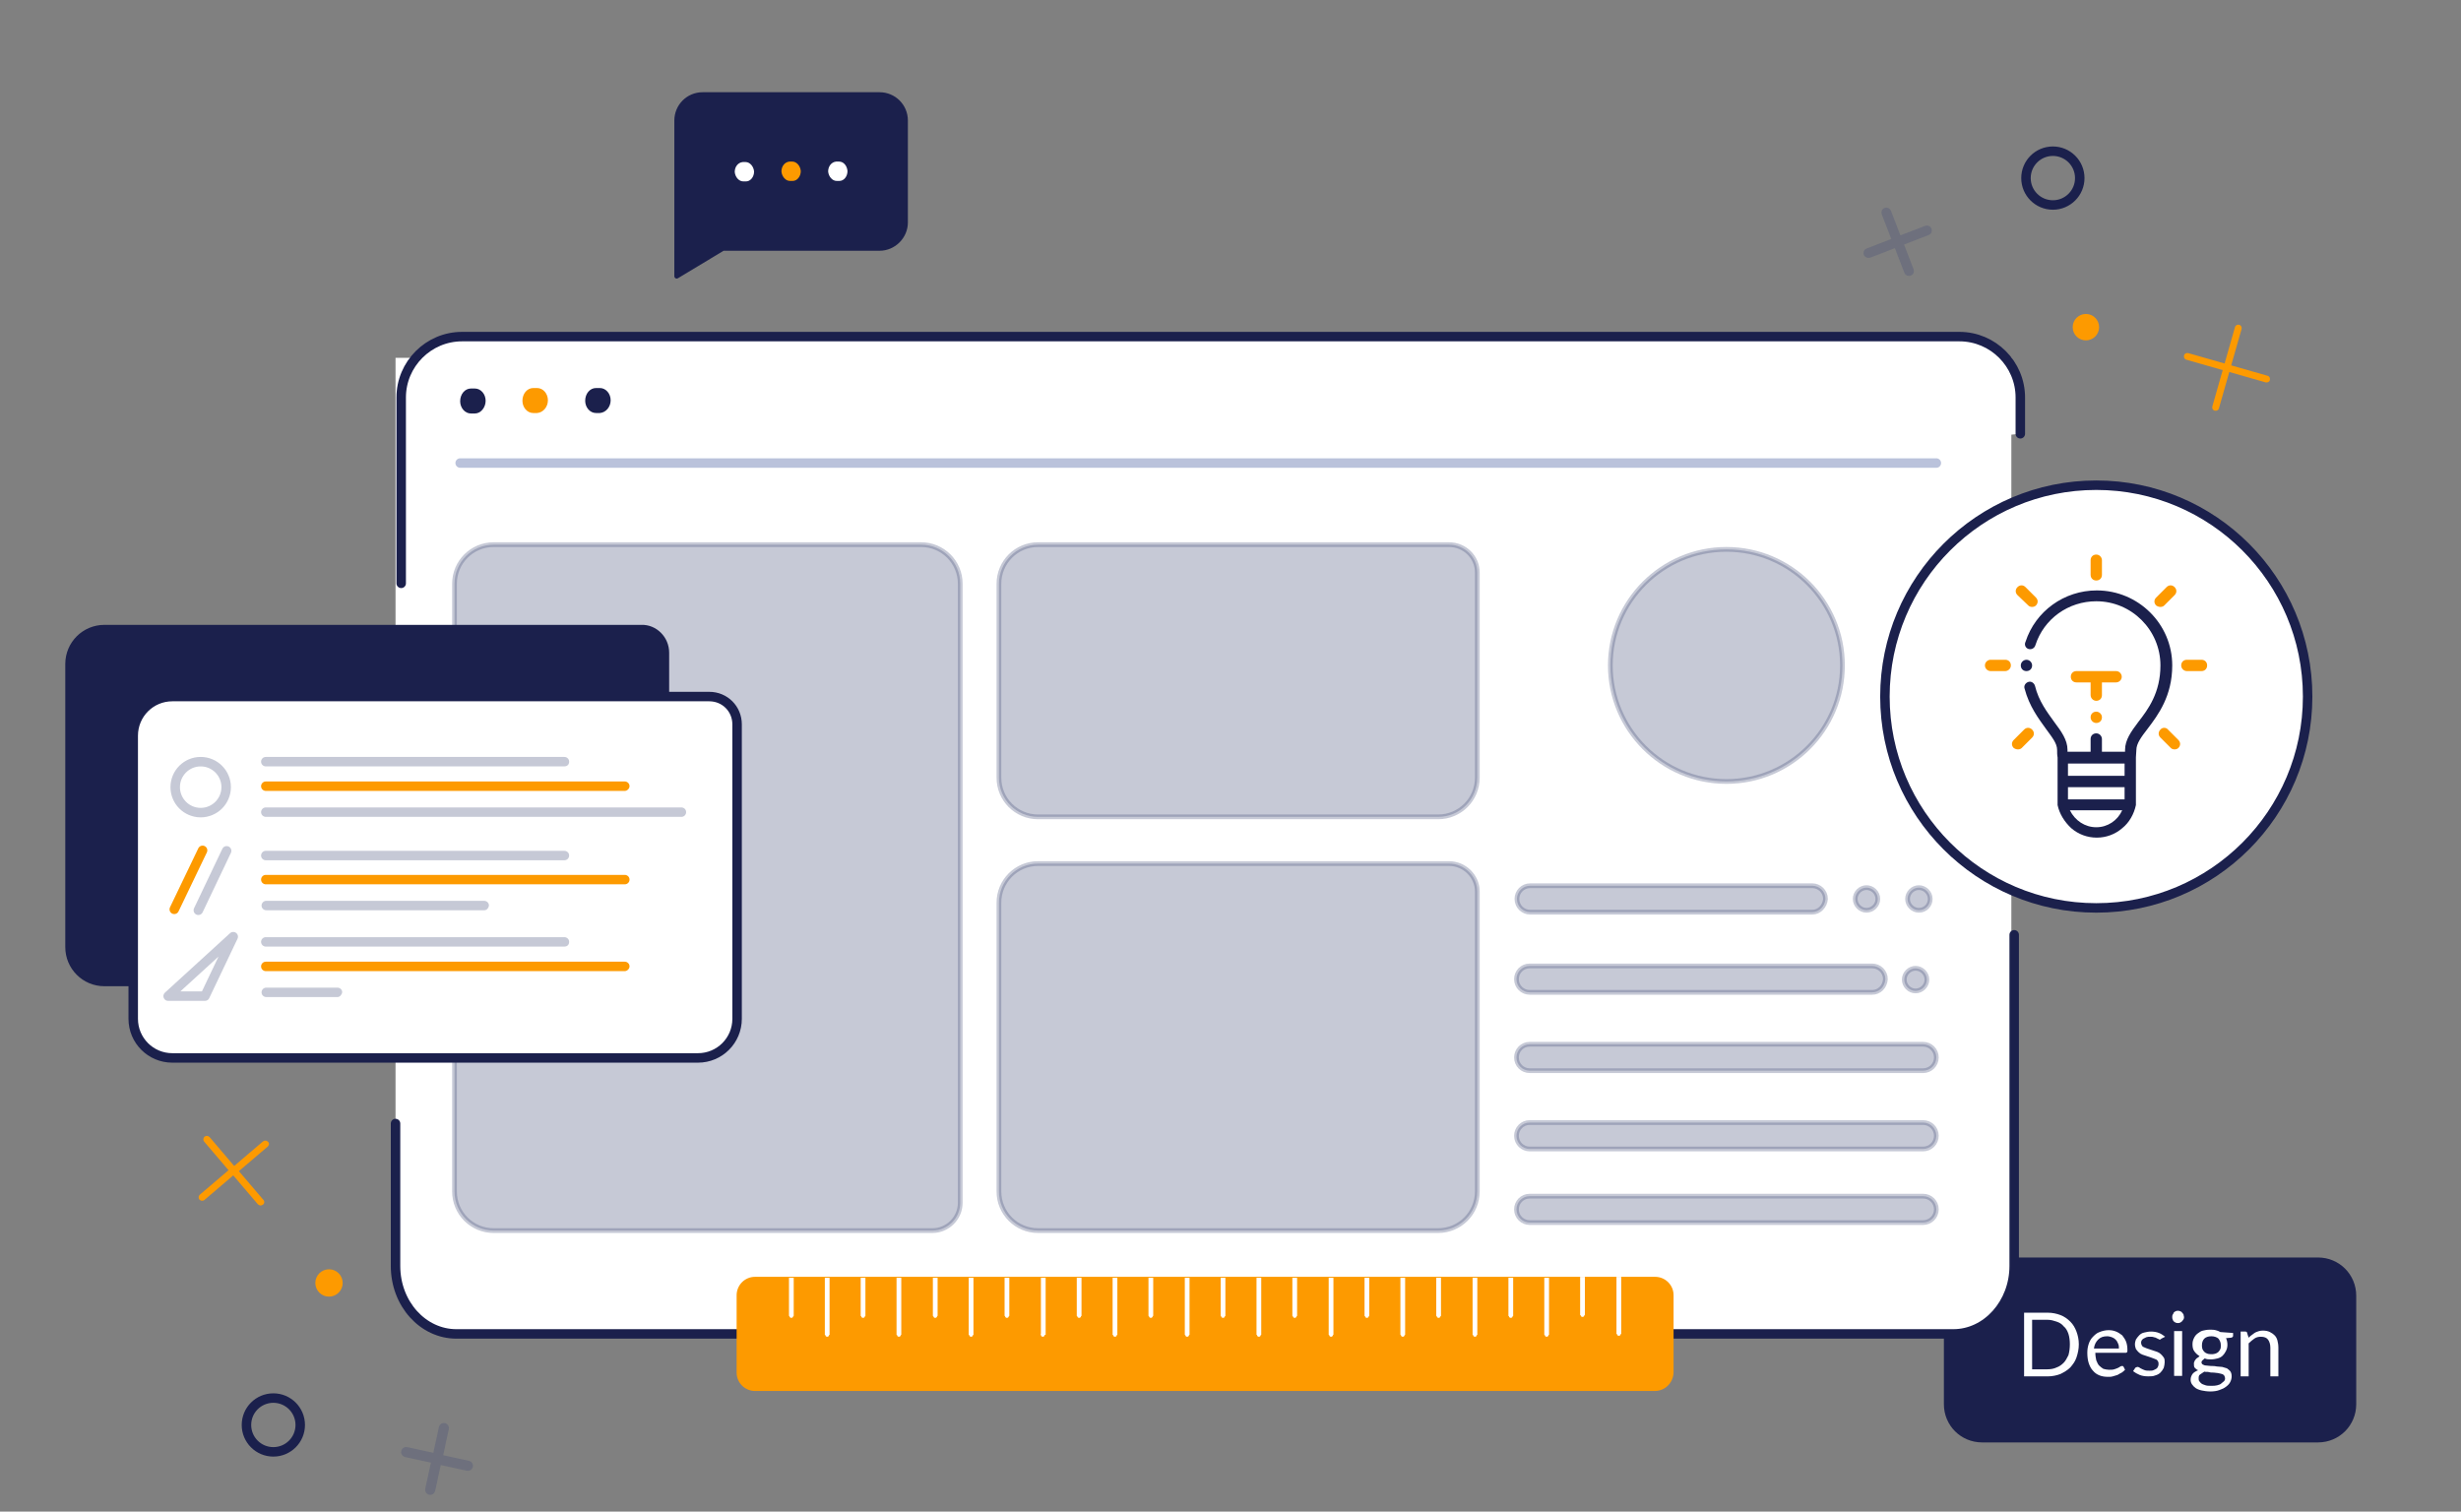
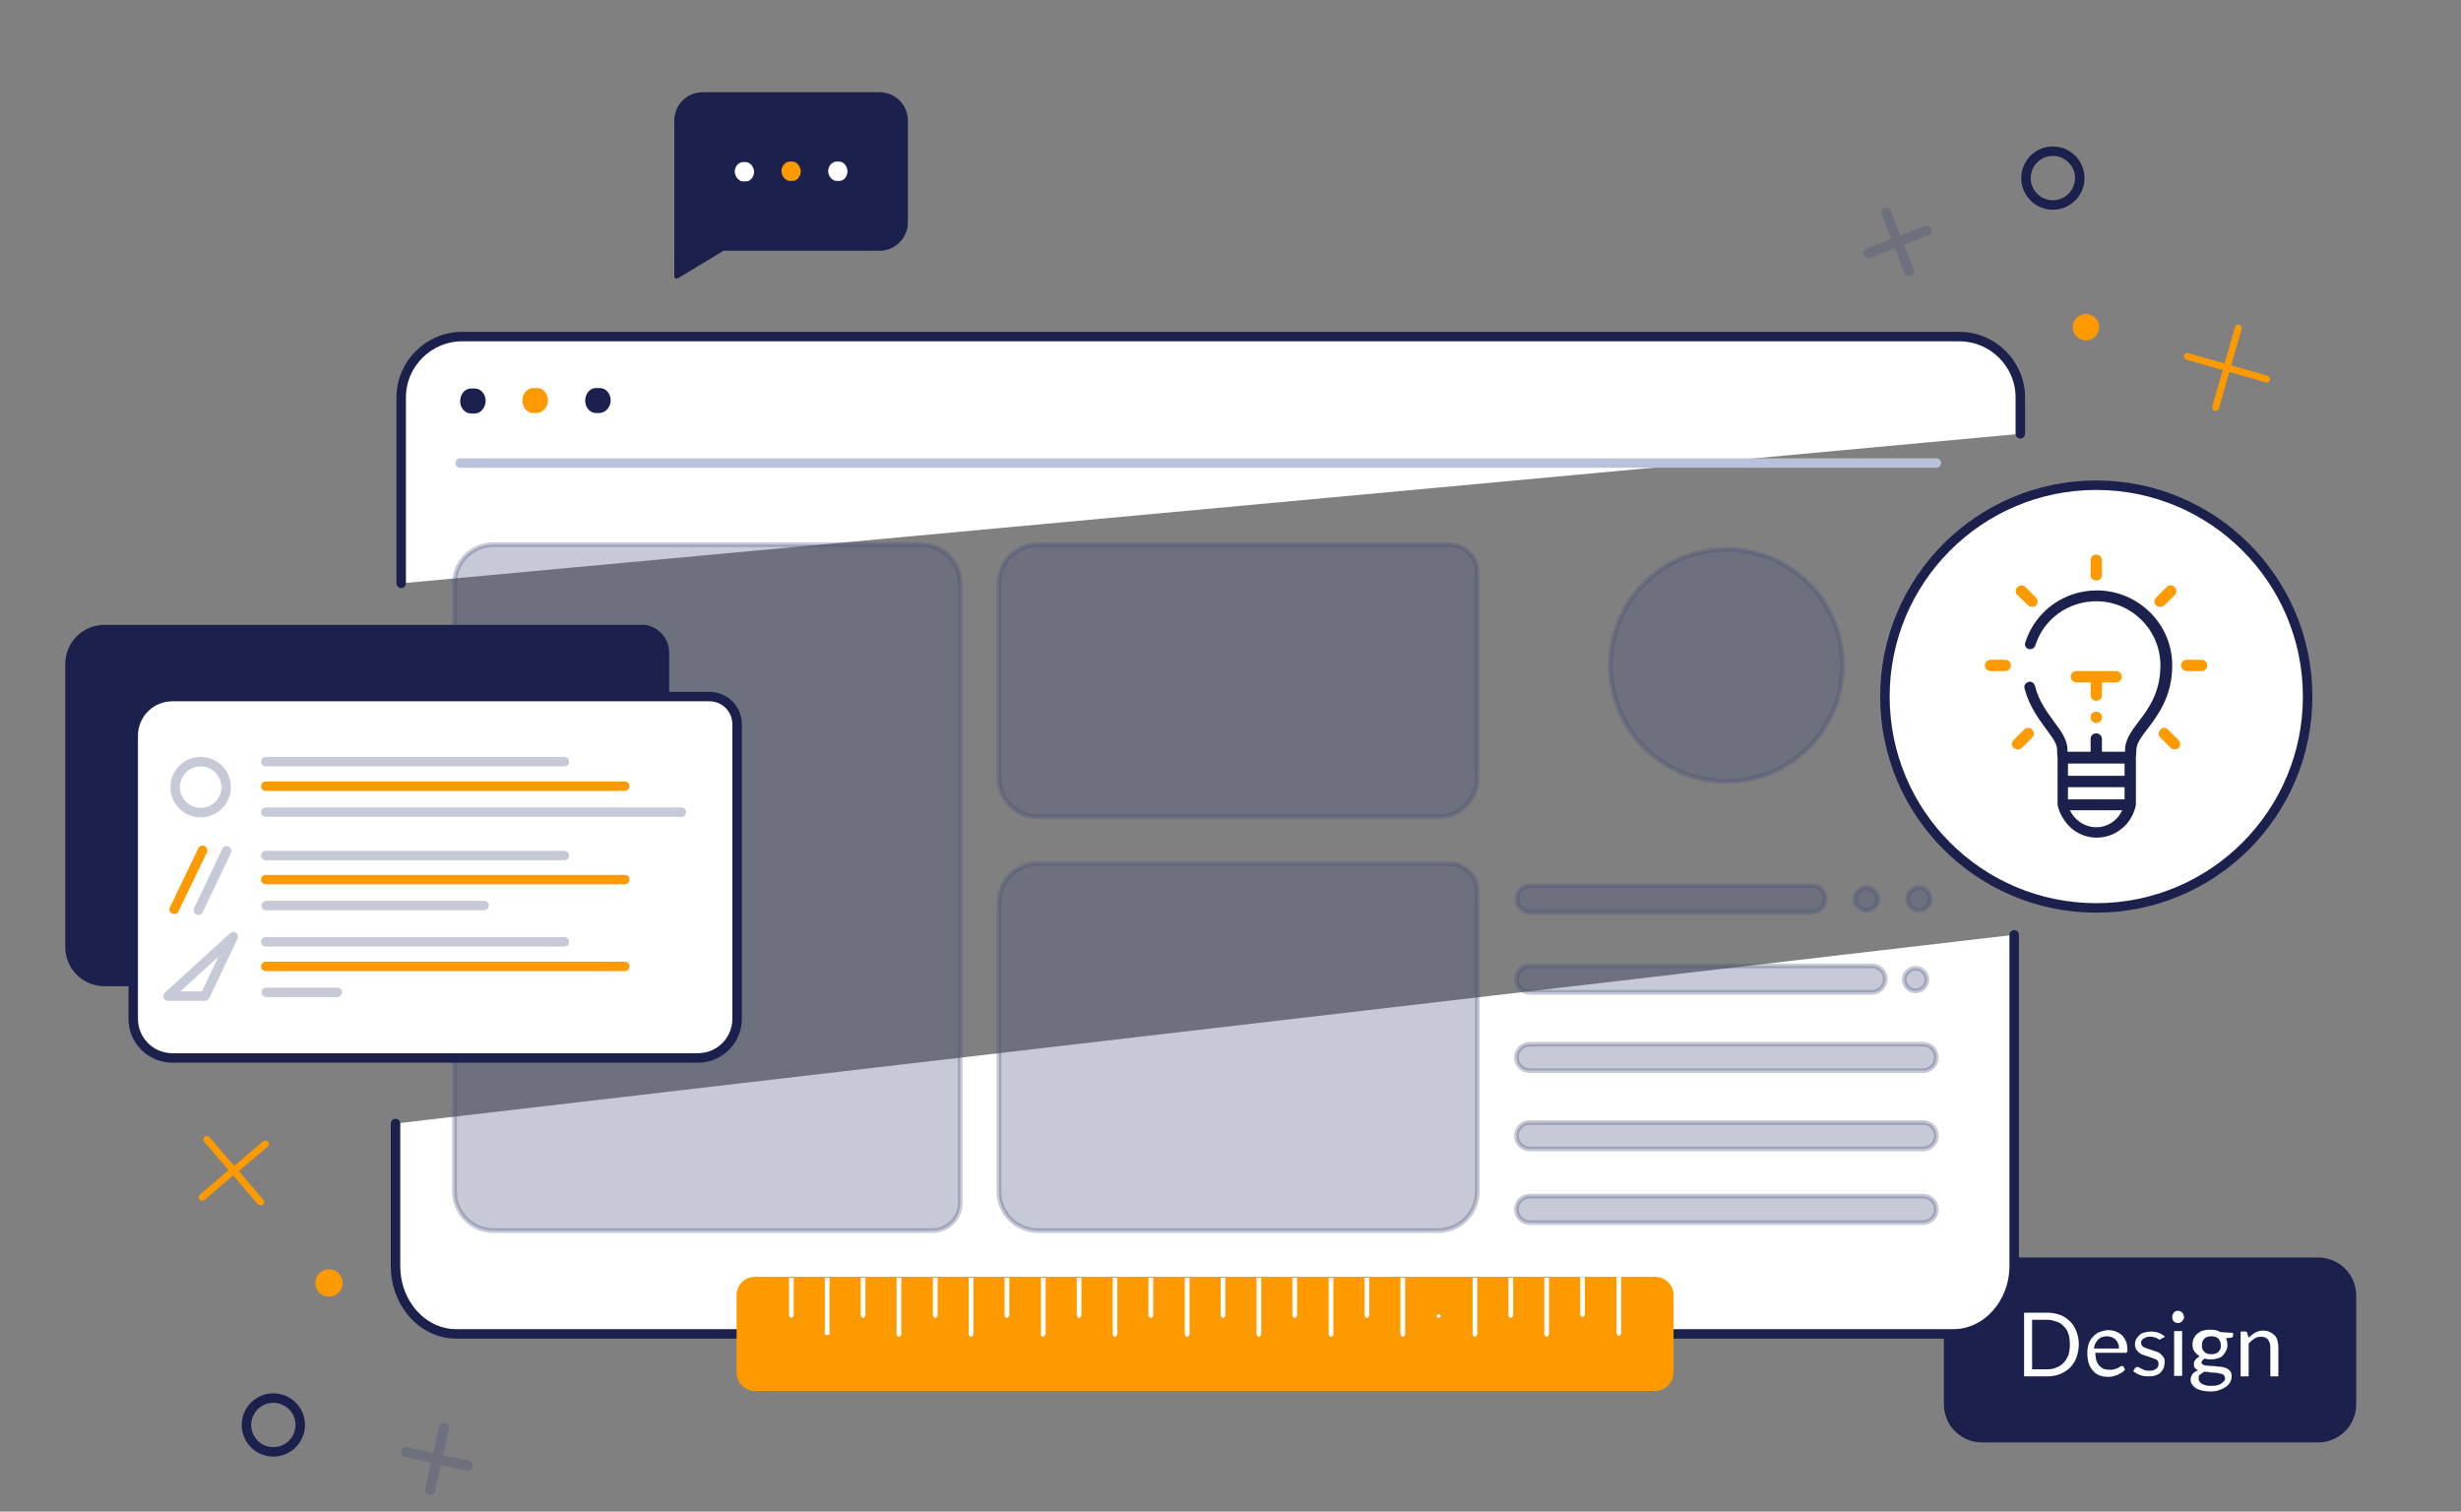
<svg xmlns="http://www.w3.org/2000/svg" version="1.1" id="Layer_1" x="0px" y="0px" width="519.333px" height="319px" viewBox="42.14 250.445 519.333 319" enable-background="new 42.14 250.445 519.333 319" xml:space="preserve">
  <rect x="42.14" y="250.445" width="519.333" height="319" fill="#808080" stroke="none" />
-   <rect x="125.608" y="325.959" fill="#FFFFFF" width="340.979" height="195.03" />
  <path fill="#1B204C" d="M531.298,554.838h-70.884c-4.48,0-8.064-3.583-8.064-8.063v-22.897c0-4.48,3.584-8.064,8.064-8.064h70.884  c4.48,0,8.064,3.584,8.064,8.064v22.897C539.363,551.255,535.779,554.838,531.298,554.838z" />
  <path fill="#FFFFFF" stroke="#1B204C" stroke-width="2" stroke-linecap="round" stroke-linejoin="round" stroke-miterlimit="10" d="  M467.184,447.717v69.888c0,7.865-5.774,14.336-12.842,14.336H138.45c-7.069,0-12.842-6.371-12.842-14.336v-30.065" />
  <path fill="#FFFFFF" stroke="#1B204C" stroke-width="2" stroke-linecap="round" stroke-linejoin="round" stroke-miterlimit="10" d="  M126.802,373.547v-39.225c0-7.068,5.774-12.843,12.843-12.843h315.99c7.069,0,12.844,5.774,12.844,12.843v7.666" />
  <g>
    <path fill="#1B204C" d="M142.332,337.707h-0.797c-1.293,0-2.289-1.194-2.289-2.588l0,0c0-1.493,0.996-2.688,2.289-2.688h0.797   c1.294,0,2.29,1.194,2.29,2.588l0,0C144.622,336.413,143.627,337.707,142.332,337.707z" />
    <path fill="#1B204C" d="M168.715,337.607h-0.797c-1.294,0-2.289-1.195-2.289-2.589l0,0c0-1.493,0.995-2.688,2.289-2.688h0.797   c1.294,0,2.289,1.194,2.289,2.588l0,0C171.004,336.313,170.01,337.508,168.715,337.607z" />
    <path fill="#FD9A00" d="M155.474,337.607h-0.796c-1.295,0-2.291-1.195-2.291-2.589l0,0c0-1.493,0.996-2.688,2.291-2.688h0.796   c1.293,0,2.289,1.194,2.289,2.588l0,0C157.763,336.313,156.768,337.508,155.474,337.607z" />
  </g>
  <line fill="none" stroke="#BAC2DB" stroke-width="2" stroke-linecap="round" stroke-linejoin="round" stroke-miterlimit="10" x1="139.246" y1="348.16" x2="450.757" y2="348.16" />
  <path opacity="0.3" fill="#424A77" stroke="#424A77" stroke-linecap="round" stroke-linejoin="round" stroke-miterlimit="10" enable-background="new    " d="  M238.902,510.138h-92.588c-4.58,0-8.263-3.684-8.263-8.263V373.646c0-4.58,3.683-8.263,8.263-8.263h90.198  c4.581,0,8.264,3.684,8.264,8.263v130.618C244.776,507.55,242.088,510.138,238.902,510.138z" />
  <path fill="#1B204C" d="M183.35,388.182v62.123c0,4.579-3.684,8.264-8.263,8.264H64.181c-4.579,0-8.264-3.685-8.264-8.264v-59.734  c0-4.58,3.685-8.263,8.264-8.263h113.295C180.662,382.208,183.35,384.896,183.35,388.182z" />
  <path fill="#FFFFFF" stroke="#1B204C" stroke-width="2" stroke-miterlimit="10" d="M197.686,403.314v62.123  c0,4.579-3.684,8.264-8.263,8.264H78.517c-4.579,0-8.263-3.685-8.263-8.264v-59.734c0-4.58,3.684-8.263,8.263-8.263h113.295  C195.097,397.44,197.686,400.029,197.686,403.314z" />
  <path opacity="0.3" fill="#424A77" stroke="#424A77" stroke-linecap="round" stroke-linejoin="round" stroke-miterlimit="10" enable-background="new    " d="  M353.889,438.558v63.317c0,4.579-3.683,8.263-8.264,8.263h-84.422c-4.581,0-8.264-3.684-8.264-8.263v-60.929  c0-4.579,3.683-8.263,8.264-8.263h86.713C351.2,432.684,353.889,435.371,353.889,438.558z" />
  <path opacity="0.3" fill="#424A77" stroke="#424A77" stroke-linecap="round" stroke-linejoin="round" stroke-miterlimit="10" enable-background="new    " d="  M353.889,371.257v43.306c0,4.581-3.683,8.264-8.264,8.264h-84.422c-4.581,0-8.264-3.683-8.264-8.264v-40.917  c0-4.58,3.683-8.263,8.264-8.263h86.713C351.2,365.383,353.889,367.972,353.889,371.257z" />
  <path opacity="0.3" fill="#424A77" stroke="#424A77" stroke-linecap="round" stroke-linejoin="round" stroke-miterlimit="10" enable-background="new    " d="  M424.574,442.938H365.04c-1.494,0-2.788-1.194-2.788-2.788l0,0c0-1.492,1.194-2.787,2.788-2.787h59.534  c1.492,0,2.787,1.195,2.787,2.787l0,0C427.262,441.644,426.067,442.938,424.574,442.938z" />
  <path opacity="0.3" fill="#424A77" stroke="#424A77" stroke-linecap="round" stroke-linejoin="round" stroke-miterlimit="10" enable-background="new    " d="  M436.023,442.54L436.023,442.54c-1.294,0-2.389-1.096-2.389-2.391l0,0c0-1.293,1.095-2.389,2.389-2.389l0,0  c1.294,0,2.39,1.096,2.39,2.389l0,0C438.412,441.444,437.317,442.54,436.023,442.54z" />
  <path opacity="0.3" fill="#424A77" stroke="#424A77" stroke-linecap="round" stroke-linejoin="round" stroke-miterlimit="10" enable-background="new    " d="  M447.073,442.54L447.073,442.54c-1.293,0-2.389-1.096-2.389-2.391l0,0c0-1.293,1.096-2.389,2.389-2.389l0,0  c1.295,0,2.39,1.096,2.39,2.389l0,0C449.463,441.444,448.468,442.54,447.073,442.54z" />
  <path opacity="0.3" fill="#424A77" stroke="#424A77" stroke-linecap="round" stroke-linejoin="round" stroke-miterlimit="10" enable-background="new    " d="  M446.376,459.563L446.376,459.563c-1.293,0-2.389-1.095-2.389-2.39l0,0c0-1.294,1.096-2.39,2.389-2.39l0,0  c1.295,0,2.39,1.096,2.39,2.39l0,0C448.766,458.469,447.671,459.563,446.376,459.563z" />
  <path opacity="0.3" fill="#424A77" stroke="#424A77" stroke-linecap="round" stroke-linejoin="round" stroke-miterlimit="10" enable-background="new    " d="  M437.217,459.861h-72.276c-1.494,0-2.788-1.193-2.788-2.787l0,0c0-1.493,1.194-2.786,2.788-2.786h72.276  c1.494,0,2.789,1.193,2.789,2.786l0,0C439.906,458.668,438.711,459.861,437.217,459.861z" />
  <path opacity="0.3" fill="#424A77" stroke="#424A77" stroke-linecap="round" stroke-linejoin="round" stroke-miterlimit="10" enable-background="new    " d="  M447.97,476.389h-83.029c-1.494,0-2.788-1.195-2.788-2.787l0,0c0-1.494,1.194-2.788,2.788-2.788h83.029  c1.493,0,2.787,1.194,2.787,2.788l0,0C450.757,475.193,449.463,476.389,447.97,476.389z" />
  <path opacity="0.3" fill="#424A77" stroke="#424A77" stroke-linecap="round" stroke-linejoin="round" stroke-miterlimit="10" enable-background="new    " d="  M447.97,492.915h-83.029c-1.494,0-2.788-1.195-2.788-2.788l0,0c0-1.492,1.194-2.787,2.788-2.787h83.029  c1.493,0,2.787,1.195,2.787,2.787l0,0C450.757,491.72,449.463,492.915,447.97,492.915z" />
  <path opacity="0.3" fill="#424A77" stroke="#424A77" stroke-linecap="round" stroke-linejoin="round" stroke-miterlimit="10" enable-background="new    " d="  M447.97,508.446h-83.029c-1.494,0-2.788-1.195-2.788-2.788l0,0c0-1.493,1.194-2.787,2.788-2.787h83.029  c1.493,0,2.787,1.194,2.787,2.787l0,0C450.757,507.251,449.463,508.446,447.97,508.446z" />
  <circle opacity="0.3" fill="#424A77" stroke="#424A77" stroke-linecap="round" stroke-linejoin="round" stroke-miterlimit="10" enable-background="new    " cx="406.454" cy="390.87" r="24.491" />
  <g>
    <path opacity="0.3" fill="#424A77" enable-background="new    " d="M161.248,412.175H98.229c-0.498,0-0.996-0.398-0.996-0.996l0,0   c0-0.498,0.398-0.996,0.996-0.996h63.019c0.498,0,0.996,0.398,0.996,0.996l0,0C162.243,411.776,161.845,412.175,161.248,412.175z" />
-     <path fill="#FD9A00" d="M173.991,417.352H98.229c-0.498,0-0.996-0.398-0.996-0.996l0,0c0-0.498,0.398-0.996,0.996-0.996h75.762   c0.498,0,0.996,0.398,0.996,0.996l0,0C174.987,416.854,174.49,417.352,173.991,417.352z" />
+     <path fill="#FD9A00" d="M173.991,417.352H98.229c-0.498,0-0.996-0.398-0.996-0.996l0,0c0-0.498,0.398-0.996,0.996-0.996h75.762   c0.498,0,0.996,0.398,0.996,0.996l0,0C174.987,416.854,174.49,417.352,173.991,417.352" />
    <path opacity="0.3" fill="#424A77" enable-background="new    " d="M185.939,422.827H98.229c-0.498,0-0.996-0.397-0.996-0.995l0,0   c0-0.498,0.398-0.996,0.996-0.996h87.709c0.497,0,0.995,0.398,0.995,0.996l0,0C186.933,422.33,186.535,422.827,185.939,422.827z" />
  </g>
  <circle opacity="0.3" fill="none" stroke="#424A77" stroke-width="2" stroke-miterlimit="10" enable-background="new    " cx="84.49" cy="416.555" r="5.376" />
  <g>
    <path opacity="0.3" fill="#424A77" enable-background="new    " d="M161.248,431.986H98.229c-0.498,0-0.996-0.398-0.996-0.995l0,0   c0-0.498,0.398-0.996,0.996-0.996h63.019c0.498,0,0.996,0.398,0.996,0.996l0,0C162.243,431.488,161.845,431.986,161.248,431.986z" />
    <path fill="#FD9A00" d="M173.991,437.063H98.229c-0.498,0-0.996-0.397-0.996-0.995l0,0c0-0.498,0.398-0.996,0.996-0.996h75.762   c0.498,0,0.996,0.398,0.996,0.996l0,0C174.987,436.666,174.49,437.063,173.991,437.063z" />
    <path opacity="0.3" fill="#424A77" enable-background="new    " d="M144.324,442.54H98.329c-0.498,0-0.996-0.398-0.996-0.996l0,0   c0-0.498,0.398-0.996,0.996-0.996h45.995c0.498,0,0.996,0.398,0.996,0.996l0,0C145.22,442.142,144.822,442.54,144.324,442.54z" />
  </g>
  <g>
    <path opacity="0.3" fill="#424A77" enable-background="new    " d="M161.248,450.205H98.229c-0.498,0-0.996-0.398-0.996-0.996l0,0   c0-0.497,0.398-0.994,0.996-0.994h63.019c0.498,0,0.996,0.397,0.996,0.994l0,0C162.243,449.807,161.845,450.205,161.248,450.205z" />
    <path fill="#FD9A00" d="M173.991,455.382H98.229c-0.498,0-0.996-0.398-0.996-0.996l0,0c0-0.496,0.398-0.994,0.996-0.994h75.762   c0.498,0,0.996,0.398,0.996,0.994l0,0C174.987,454.884,174.49,455.382,173.991,455.382z" />
    <path opacity="0.3" fill="#424A77" enable-background="new    " d="M113.362,460.857H98.329c-0.498,0-0.996-0.398-0.996-0.996l0,0   c0-0.497,0.398-0.994,0.996-0.994h15.033c0.498,0,0.996,0.397,0.996,0.994l0,0C114.258,460.359,113.86,460.857,113.362,460.857z" />
  </g>
  <polygon opacity="0.3" fill="none" stroke="#424A77" stroke-width="2" stroke-linecap="round" stroke-linejoin="round" stroke-miterlimit="10" enable-background="new    " points="  91.359,448.115 85.387,460.658 77.621,460.658 " />
  <g>
    <line opacity="0.3" fill="none" stroke="#424A77" stroke-width="2" stroke-linecap="round" stroke-linejoin="round" stroke-miterlimit="10" enable-background="new    " x1="89.966" y1="429.995" x2="83.993" y2="442.54" />
    <line fill="none" stroke="#FD9A00" stroke-width="2" stroke-linecap="round" stroke-linejoin="round" stroke-miterlimit="10" x1="84.889" y1="429.896" x2="78.915" y2="442.341" />
  </g>
  <circle fill="#FFFFFF" stroke="#1B204C" stroke-width="2" stroke-miterlimit="10" cx="484.507" cy="397.44" r="44.602" />
  <path fill="#1B204C" d="M470.171,387.386c0.598,0.199,1.294-0.1,1.492-0.797c1.793-5.575,6.97-9.259,12.844-9.259  c7.466,0,13.539,6.073,13.539,13.54c0,5.774-2.588,9.258-4.679,11.947c-1.494,1.99-2.787,3.783-2.787,5.874c0,0.1,0,0.299,0,0.397  h-4.879V406.4c0-0.597-0.497-1.195-1.194-1.195s-1.195,0.498-1.195,1.195v2.688h-4.878c0-0.098,0-0.297,0-0.397  c0-2.091-1.294-3.884-2.788-5.874c-1.492-2.091-3.285-4.38-4.082-7.667c-0.198-0.598-0.796-0.996-1.393-0.797  c-0.598,0.199-0.996,0.797-0.797,1.395c0.996,3.783,2.986,6.372,4.48,8.462c1.294,1.792,2.389,3.087,2.389,4.481  c0,0.596,0,1.094,0.1,1.592v9.856v0.1l0,0v0.1l0,0c0.398,1.893,1.493,3.585,2.888,4.879c1.492,1.294,3.385,1.991,5.376,1.991  c1.99,0,3.883-0.697,5.376-1.991c1.493-1.194,2.488-2.986,2.887-4.879l0,0v-0.1l0,0v-0.1v-9.856c0-0.498,0.1-1.095,0.1-1.592  c0-1.294,0.996-2.689,2.39-4.481c2.189-2.887,5.178-6.869,5.178-13.34c0-8.761-7.169-15.829-15.93-15.829  c-6.87,0-12.943,4.38-15.033,10.851C469.275,386.489,469.573,387.187,470.171,387.386z M484.507,425.018  c-2.39,0-4.479-1.394-5.575-3.584h11.051C488.988,423.624,486.896,425.018,484.507,425.018z M490.481,419.144h-11.947v-2.588h11.947  V419.144z M490.481,414.166h-11.947v-2.588h11.947V414.166z" />
  <path fill="#FD9A00" d="M484.507,372.949c0.697,0,1.195-0.497,1.195-1.194v-3.086c0-0.597-0.498-1.194-1.195-1.194  s-1.195,0.498-1.195,1.194v3.086C483.312,372.452,483.81,372.949,484.507,372.949z" />
  <path fill="#FD9A00" d="M462.206,392.064h3.087c0.596,0,1.193-0.498,1.193-1.195s-0.498-1.194-1.193-1.194h-3.087  c-0.598,0-1.195,0.497-1.195,1.194S461.609,392.064,462.206,392.064z" />
  <path fill="#FD9A00" d="M489.883,393.259c0-0.597-0.498-1.195-1.194-1.195h-8.362c-0.697,0-1.195,0.498-1.195,1.195  c0,0.697,0.498,1.194,1.195,1.194h2.985v2.689c0,0.597,0.498,1.195,1.195,1.195s1.194-0.498,1.194-1.195v-2.689h2.987  C489.285,394.453,489.883,393.957,489.883,393.259z" />
  <path fill="#FD9A00" d="M470.171,378.226c0.199,0.199,0.497,0.299,0.796,0.299s0.597-0.1,0.796-0.299  c0.498-0.498,0.498-1.194,0-1.692l-2.189-2.19c-0.498-0.498-1.194-0.498-1.692,0c-0.498,0.498-0.498,1.194,0,1.692L470.171,378.226z  " />
  <path fill="#FD9A00" d="M467.981,408.591c0.299,0,0.598-0.1,0.797-0.299l2.189-2.191c0.498-0.498,0.498-1.195,0-1.692  c-0.497-0.497-1.194-0.497-1.692,0l-2.19,2.19c-0.498,0.498-0.498,1.195,0,1.693C467.383,408.492,467.682,408.591,467.981,408.591z" />
  <path fill="#FD9A00" d="M498.046,378.525c0.299,0,0.598-0.1,0.797-0.299l2.189-2.19c0.498-0.498,0.498-1.194,0-1.692  c-0.496-0.498-1.193-0.498-1.691,0l-2.19,2.19c-0.498,0.498-0.498,1.194,0,1.692C497.449,378.425,497.747,378.525,498.046,378.525z" />
  <path fill="#FD9A00" d="M498.046,404.409c-0.498,0.498-0.498,1.195,0,1.692l2.191,2.191c0.199,0.199,0.497,0.299,0.795,0.299  c0.299,0,0.598-0.1,0.797-0.299c0.498-0.498,0.498-1.195,0-1.693l-2.189-2.19C499.241,403.912,498.445,403.912,498.046,404.409z" />
  <path fill="#FD9A00" d="M503.621,392.064h3.086c0.697,0,1.195-0.498,1.195-1.195s-0.498-1.194-1.195-1.194h-3.086  c-0.696,0-1.194,0.497-1.194,1.194S503.025,392.064,503.621,392.064z" />
  <path fill="#FD9A00" d="M484.507,400.626c-0.697,0-1.195,0.498-1.195,1.195c0,0.598,0.498,1.195,1.195,1.195  s1.195-0.498,1.195-1.195C485.702,401.124,485.105,400.626,484.507,400.626z" />
-   <path fill="#1B204C" d="M470.967,390.87c0-0.598-0.497-1.194-1.194-1.194c-0.598,0-1.194,0.497-1.194,1.194s0.497,1.195,1.194,1.195  S470.967,391.567,470.967,390.87z" />
  <g>
    <path fill="#FD9A00" d="M391.322,543.987H201.469c-2.09,0-3.882-1.692-3.882-3.883v-16.327c0-2.091,1.692-3.883,3.882-3.883   h189.953c2.092,0,3.884,1.692,3.884,3.883v16.327C395.205,542.295,393.513,543.987,391.322,543.987z" />
    <g>
      <g>
        <line fill="none" stroke="#FFFFFF" stroke-miterlimit="10" x1="209.135" y1="520.094" x2="209.135" y2="528.158" />
        <circle fill="#FFFFFF" cx="209.135" cy="528.158" r="0.398" />
      </g>
      <g>
        <line fill="none" stroke="#FFFFFF" stroke-miterlimit="10" x1="216.7" y1="520.094" x2="216.7" y2="532.14" />
-         <circle fill="#FFFFFF" cx="216.7" cy="532.14" r="0.398" />
      </g>
      <g>
        <line fill="none" stroke="#FFFFFF" stroke-miterlimit="10" x1="224.267" y1="520.094" x2="224.267" y2="528.158" />
        <circle fill="#FFFFFF" cx="224.267" cy="528.158" r="0.398" />
      </g>
      <g>
        <line fill="none" stroke="#FFFFFF" stroke-miterlimit="10" x1="231.833" y1="520.094" x2="231.833" y2="532.14" />
        <circle fill="#FFFFFF" cx="231.833" cy="532.14" r="0.398" />
      </g>
      <g>
        <line fill="none" stroke="#FFFFFF" stroke-miterlimit="10" x1="239.499" y1="520.094" x2="239.499" y2="528.158" />
        <circle fill="#FFFFFF" cx="239.499" cy="528.158" r="0.398" />
      </g>
      <g>
        <line fill="none" stroke="#FFFFFF" stroke-miterlimit="10" x1="247.065" y1="520.094" x2="247.065" y2="532.14" />
        <circle fill="#FFFFFF" cx="247.065" cy="532.14" r="0.398" />
      </g>
      <g>
        <line fill="none" stroke="#FFFFFF" stroke-miterlimit="10" x1="254.632" y1="520.094" x2="254.632" y2="528.158" />
        <circle fill="#FFFFFF" cx="254.632" cy="528.158" r="0.398" />
      </g>
      <g>
        <line fill="none" stroke="#FFFFFF" stroke-miterlimit="10" x1="262.298" y1="520.094" x2="262.298" y2="532.14" />
        <circle fill="#FFFFFF" cx="262.198" cy="532.14" r="0.398" />
      </g>
      <g>
        <line fill="none" stroke="#FFFFFF" stroke-miterlimit="10" x1="269.864" y1="520.094" x2="269.864" y2="528.158" />
        <circle fill="#FFFFFF" cx="269.864" cy="528.158" r="0.398" />
      </g>
      <g>
        <line fill="none" stroke="#FFFFFF" stroke-miterlimit="10" x1="277.43" y1="520.094" x2="277.43" y2="532.14" />
        <circle fill="#FFFFFF" cx="277.43" cy="532.14" r="0.398" />
      </g>
      <g>
        <line fill="none" stroke="#FFFFFF" stroke-miterlimit="10" x1="284.997" y1="520.094" x2="284.997" y2="528.158" />
        <circle fill="#FFFFFF" cx="284.997" cy="528.158" r="0.398" />
      </g>
      <g>
        <line fill="none" stroke="#FFFFFF" stroke-miterlimit="10" x1="292.662" y1="520.094" x2="292.662" y2="532.14" />
        <circle fill="#FFFFFF" cx="292.662" cy="532.14" r="0.398" />
      </g>
      <g>
        <line fill="none" stroke="#FFFFFF" stroke-miterlimit="10" x1="300.229" y1="520.094" x2="300.229" y2="528.158" />
        <circle fill="#FFFFFF" cx="300.229" cy="528.158" r="0.398" />
      </g>
      <g>
        <line fill="none" stroke="#FFFFFF" stroke-miterlimit="10" x1="307.794" y1="520.094" x2="307.794" y2="532.14" />
        <circle fill="#FFFFFF" cx="307.794" cy="532.14" r="0.398" />
      </g>
      <g>
        <line fill="none" stroke="#FFFFFF" stroke-miterlimit="10" x1="315.361" y1="520.094" x2="315.361" y2="528.158" />
        <circle fill="#FFFFFF" cx="315.361" cy="528.158" r="0.398" />
      </g>
      <g>
        <line fill="none" stroke="#FFFFFF" stroke-miterlimit="10" x1="323.027" y1="520.094" x2="323.027" y2="532.14" />
        <circle fill="#FFFFFF" cx="323.027" cy="532.14" r="0.398" />
      </g>
      <g>
        <line fill="none" stroke="#FFFFFF" stroke-miterlimit="10" x1="330.593" y1="520.094" x2="330.593" y2="528.158" />
        <circle fill="#FFFFFF" cx="330.593" cy="528.158" r="0.398" />
      </g>
      <g>
        <line fill="none" stroke="#FFFFFF" stroke-miterlimit="10" x1="338.159" y1="520.094" x2="338.159" y2="532.14" />
        <circle fill="#FFFFFF" cx="338.159" cy="532.14" r="0.398" />
      </g>
      <g>
-         <line fill="none" stroke="#FFFFFF" stroke-miterlimit="10" x1="345.725" y1="520.094" x2="345.725" y2="528.158" />
        <circle fill="#FFFFFF" cx="345.725" cy="528.158" r="0.398" />
      </g>
      <g>
        <line fill="none" stroke="#FFFFFF" stroke-miterlimit="10" x1="353.392" y1="520.094" x2="353.392" y2="532.14" />
        <circle fill="#FFFFFF" cx="353.392" cy="532.14" r="0.398" />
      </g>
      <g>
        <line fill="none" stroke="#FFFFFF" stroke-miterlimit="10" x1="360.957" y1="520.094" x2="360.957" y2="528.158" />
        <circle fill="#FFFFFF" cx="360.957" cy="528.158" r="0.398" />
      </g>
      <g>
        <line fill="none" stroke="#FFFFFF" stroke-miterlimit="10" x1="368.524" y1="520.094" x2="368.524" y2="532.14" />
        <circle fill="#FFFFFF" cx="368.524" cy="532.14" r="0.398" />
      </g>
      <g>
        <line fill="none" stroke="#FFFFFF" stroke-miterlimit="10" x1="376.09" y1="519.895" x2="376.09" y2="527.959" />
        <circle fill="#FFFFFF" cx="376.09" cy="527.959" r="0.398" />
      </g>
      <g>
        <line fill="none" stroke="#FFFFFF" stroke-miterlimit="10" x1="383.756" y1="519.895" x2="383.756" y2="531.94" />
        <circle fill="#FFFFFF" cx="383.756" cy="531.941" r="0.398" />
      </g>
    </g>
  </g>
  <g>
    <g>
      <g>
        <path fill="#FD9A00" d="M97.731,503.667l-5.177-6.073l6.073-5.177c0.299-0.299,0.398-0.697,0.1-0.995     c-0.298-0.299-0.697-0.398-1.095-0.1l-6.073,5.177l-5.177-6.073c-0.299-0.299-0.696-0.398-1.094-0.1     c-0.299,0.299-0.299,0.697-0.1,0.996l5.177,6.072l-6.073,5.178c-0.298,0.299-0.298,0.696-0.1,0.995     c0.299,0.299,0.697,0.398,1.096,0.1l6.072-5.177l5.177,6.072c0.299,0.299,0.697,0.398,1.095,0.1     C97.93,504.463,98.03,503.966,97.731,503.667z" />
      </g>
    </g>
    <g opacity="0.3">
      <g>
        <path fill="#424A77" stroke="#424A77" stroke-linecap="round" stroke-linejoin="round" stroke-miterlimit="10" d="     M141.038,559.22l-5.973-1.295l1.293-5.974c0.1-0.298-0.1-0.597-0.398-0.696c-0.297-0.1-0.596,0.1-0.696,0.398l-1.294,5.974     l-5.974-1.295c-0.299-0.1-0.598,0.1-0.697,0.398s0.1,0.598,0.398,0.697l5.974,1.294l-1.294,5.973     c-0.1,0.299,0.1,0.598,0.398,0.697c0.298,0.1,0.597-0.1,0.697-0.398l1.294-5.973l5.974,1.294c0.298,0.1,0.597-0.1,0.696-0.398     C141.535,559.617,141.337,559.319,141.038,559.22z" />
      </g>
    </g>
    <circle fill="none" stroke="#1B204C" stroke-width="2" stroke-miterlimit="10" cx="99.823" cy="551.155" r="5.675" />
    <circle fill="#FD9A00" cx="111.569" cy="521.189" r="2.887" />
  </g>
  <g>
    <g>
      <g>
        <path fill="#FD9A00" d="M503.522,326.357l7.666,2.19l-2.189,7.666c-0.1,0.398,0.099,0.796,0.497,0.896s0.797-0.1,0.896-0.498     l2.189-7.666l7.667,2.19c0.397,0.099,0.795-0.1,0.896-0.498c0.099-0.398-0.1-0.796-0.498-0.896l-7.666-2.19l2.19-7.666     c0.1-0.398-0.1-0.796-0.497-0.896c-0.398-0.1-0.797,0.1-0.896,0.498l-2.19,7.666l-7.666-2.19c-0.398-0.099-0.796,0.1-0.896,0.498     C502.925,325.859,503.124,326.258,503.522,326.357z" />
      </g>
    </g>
    <g opacity="0.3">
      <g>
        <path fill="#424A77" stroke="#424A77" stroke-linecap="round" stroke-linejoin="round" stroke-miterlimit="10" d="     M436.62,304.355l5.675-2.19l2.19,5.674c0.1,0.299,0.398,0.398,0.697,0.299s0.398-0.398,0.299-0.697l-2.191-5.675l5.675-2.19     c0.299-0.1,0.398-0.398,0.299-0.697s-0.398-0.398-0.696-0.299l-5.676,2.19l-2.19-5.675c-0.1-0.298-0.397-0.398-0.695-0.298     c-0.299,0.099-0.398,0.398-0.299,0.696l2.189,5.675l-5.675,2.19c-0.299,0.1-0.398,0.398-0.299,0.697     C436.023,304.256,436.322,304.455,436.62,304.355z" />
      </g>
    </g>
    <circle fill="none" stroke="#1B204C" stroke-width="2" stroke-miterlimit="10" cx="475.348" cy="288.028" r="5.675" />
    <circle fill="#FD9A00" cx="482.317" cy="319.488" r="2.788" />
  </g>
  <g id="chat">
    <path fill="#1B204C" stroke="#1B204C" stroke-linecap="round" stroke-linejoin="round" stroke-miterlimit="10" d="M184.943,302.862   v-26.979c0-2.987,2.389-5.476,5.476-5.476h37.333c2.987,0,5.476,2.389,5.476,5.476v21.504c0,2.986-2.488,5.475-5.476,5.475h-30.564   h-2.488l-9.757,5.874V302.862L184.943,302.862z" />
    <g>
      <path fill="#FFFFFF" d="M199.577,288.725h-0.597c-0.896,0-1.693-0.896-1.792-1.991l0,0c0-1.096,0.697-1.992,1.693-2.091h0.597    c0.896,0,1.692,0.896,1.792,1.991l0,0C201.269,287.829,200.474,288.725,199.577,288.725z" />
      <path fill="#FFFFFF" d="M219.29,288.625h-0.598c-0.896,0-1.693-0.896-1.792-1.991l0,0c0-1.096,0.697-1.991,1.693-2.091h0.598    c0.996,0,1.693,0.896,1.792,1.991l0,0C220.982,287.729,220.186,288.625,219.29,288.625z" />
      <path fill="#FD9A00" d="M209.433,288.625h-0.597c-0.896,0-1.693-0.896-1.792-1.991l0,0c0-1.096,0.697-1.991,1.693-2.091h0.597    c0.896,0,1.693,0.896,1.792,1.991l0,0C211.126,287.729,210.33,288.625,209.433,288.625z" />
    </g>
  </g>
  <g>
    <path fill="#FDFEFF" d="M480.823,534.132c0,0.994-0.199,1.891-0.496,2.787c-0.299,0.896-0.797,1.493-1.295,2.091   c-0.598,0.597-1.295,0.995-2.091,1.393c-0.797,0.299-1.692,0.498-2.688,0.498h-4.979v-13.439h4.979   c0.995,0,1.891,0.199,2.688,0.498c0.796,0.299,1.493,0.797,2.091,1.393c0.598,0.598,0.996,1.295,1.295,2.092   C480.623,532.239,480.823,533.136,480.823,534.132z M478.932,534.132c0-0.797-0.1-1.594-0.299-2.191   c-0.199-0.597-0.498-1.194-0.996-1.593c-0.397-0.498-0.896-0.797-1.493-0.996c-0.597-0.197-1.194-0.396-1.99-0.396h-3.187v10.453   h3.187c0.696,0,1.394-0.101,1.99-0.398c0.598-0.199,1.096-0.598,1.493-0.996c0.398-0.398,0.697-0.995,0.996-1.593   C478.832,535.724,478.932,534.927,478.932,534.132z" />
    <path fill="#FDFEFF" d="M490.58,539.507c-0.199,0.199-0.498,0.498-0.697,0.598s-0.598,0.298-0.896,0.497   c-0.299,0.1-0.697,0.199-0.996,0.299s-0.697,0.1-0.996,0.1c-0.697,0-1.294-0.1-1.791-0.299c-0.498-0.199-0.996-0.497-1.395-0.995   c-0.398-0.397-0.696-0.995-0.896-1.593c-0.199-0.597-0.299-1.394-0.299-2.19c0-0.697,0.1-1.295,0.299-1.891   c0.199-0.598,0.497-1.096,0.896-1.494s0.797-0.796,1.395-0.995c0.497-0.199,1.193-0.398,1.891-0.398c0.598,0,1.096,0.1,1.594,0.299   c0.497,0.199,0.896,0.497,1.294,0.796c0.299,0.398,0.597,0.797,0.796,1.295s0.299,1.094,0.299,1.791c0,0.299,0,0.398-0.1,0.498   s-0.199,0.1-0.298,0.1h-6.372c0,0.598,0.1,1.096,0.199,1.594c0.199,0.397,0.299,0.796,0.598,1.095s0.597,0.498,0.895,0.696   c0.398,0.101,0.797,0.199,1.195,0.199s0.797,0,1.096-0.099c0.299-0.101,0.598-0.199,0.796-0.299c0.199-0.1,0.398-0.199,0.498-0.299   c0.199-0.1,0.299-0.1,0.398-0.1s0.199,0,0.299,0.199L490.58,539.507z M489.285,535.026c0-0.398,0-0.695-0.199-1.094   c-0.099-0.299-0.298-0.598-0.497-0.797s-0.498-0.398-0.797-0.498s-0.598-0.199-0.996-0.199c-0.797,0-1.393,0.199-1.891,0.697   s-0.797,1.096-0.896,1.891H489.285z" />
    <path fill="#FDFEFF" d="M498.245,532.937c-0.1,0.1-0.199,0.199-0.299,0.199s-0.199,0-0.299-0.1s-0.298-0.1-0.397-0.199   c-0.199-0.1-0.398-0.199-0.598-0.199c-0.199-0.1-0.498-0.1-0.796-0.1c-0.299,0-0.498,0-0.797,0.1   c-0.199,0.1-0.397,0.199-0.597,0.299s-0.299,0.299-0.398,0.398c-0.1,0.199-0.1,0.398-0.1,0.498c0,0.199,0.1,0.497,0.199,0.597   c0.1,0.198,0.299,0.298,0.597,0.397c0.199,0.1,0.498,0.199,0.797,0.299s0.597,0.199,0.896,0.299s0.598,0.199,0.896,0.299   c0.298,0.1,0.597,0.299,0.796,0.498s0.398,0.398,0.598,0.697s0.199,0.598,0.199,0.995c0,0.398-0.1,0.797-0.199,1.194   c-0.199,0.398-0.398,0.697-0.697,0.996c-0.299,0.298-0.696,0.497-1.095,0.597c-0.398,0.199-0.995,0.199-1.493,0.199   c-0.697,0-1.294-0.1-1.792-0.299s-0.996-0.497-1.395-0.796l0.398-0.597c0-0.1,0.1-0.1,0.199-0.199c0.1,0,0.199-0.1,0.299-0.1   s0.199,0,0.398,0.1c0.1,0.1,0.299,0.199,0.498,0.298c0.199,0.1,0.398,0.199,0.696,0.299c0.299,0.1,0.598,0.1,0.996,0.1   c0.299,0,0.597,0,0.796-0.1s0.498-0.199,0.598-0.299c0.199-0.099,0.299-0.298,0.397-0.497c0.1-0.199,0.1-0.398,0.1-0.598   c0-0.299-0.1-0.498-0.198-0.598c-0.1-0.198-0.299-0.298-0.598-0.397s-0.498-0.199-0.796-0.299c-0.299-0.1-0.598-0.199-0.896-0.299   s-0.597-0.199-0.896-0.299s-0.598-0.299-0.797-0.498s-0.398-0.398-0.598-0.697c-0.1-0.299-0.199-0.597-0.199-0.994   c0-0.398,0.1-0.697,0.199-0.996c0.199-0.299,0.398-0.598,0.697-0.896s0.598-0.497,1.096-0.597c0.397-0.1,0.896-0.199,1.394-0.199   c0.597,0,1.194,0.1,1.691,0.299c0.498,0.198,0.896,0.497,1.295,0.796L498.245,532.937z" />
    <path fill="#FDFEFF" d="M503.025,528.357c0,0.199,0,0.299-0.1,0.498c-0.1,0.1-0.199,0.299-0.299,0.397s-0.199,0.199-0.398,0.298   c-0.199,0.1-0.299,0.1-0.498,0.1s-0.299,0-0.498-0.1c-0.1-0.1-0.299-0.1-0.398-0.298c-0.099-0.099-0.197-0.198-0.197-0.397   c-0.1-0.1-0.1-0.299-0.1-0.498s0-0.299,0.1-0.498c0.098-0.1,0.197-0.299,0.197-0.398c0.1-0.1,0.199-0.199,0.398-0.299   s0.299-0.1,0.498-0.1s0.299,0,0.498,0.1s0.299,0.1,0.398,0.299c0.1,0.1,0.199,0.199,0.299,0.398   C502.925,528.059,503.025,528.258,503.025,528.357z M502.626,531.344v9.457h-1.693v-9.457H502.626z" />
    <path fill="#FDFEFF" d="M513.378,531.742v0.597c0,0.199-0.1,0.299-0.398,0.398l-1.096,0.1c0.199,0.398,0.299,0.896,0.299,1.395   c0,0.496-0.1,0.895-0.299,1.293c-0.198,0.398-0.397,0.697-0.696,0.996s-0.696,0.498-1.095,0.598s-0.896,0.199-1.394,0.199   c-0.398,0-0.896,0-1.295-0.199c-0.199,0.1-0.299,0.299-0.498,0.398c-0.1,0.099-0.199,0.298-0.199,0.397   c0,0.199,0.1,0.398,0.299,0.498s0.398,0.199,0.697,0.199s0.598,0.1,0.996,0.1c0.397,0,0.796,0,1.194,0.1   c0.398,0,0.797,0.1,1.194,0.1c0.398,0.1,0.697,0.199,0.995,0.299c0.299,0.199,0.498,0.397,0.697,0.597   c0.199,0.299,0.299,0.597,0.299,1.095c0,0.398-0.1,0.797-0.299,1.195s-0.498,0.697-0.896,0.996   c-0.397,0.299-0.796,0.497-1.393,0.696c-0.498,0.199-1.195,0.299-1.892,0.299c-0.697,0-1.295-0.1-1.793-0.199   s-0.995-0.299-1.293-0.497c-0.299-0.199-0.598-0.498-0.797-0.797s-0.299-0.598-0.299-0.996c0-0.498,0.199-0.896,0.398-1.195   c0.199-0.298,0.697-0.597,1.194-0.796c-0.298-0.1-0.497-0.298-0.696-0.497s-0.199-0.498-0.199-0.896c0-0.1,0-0.299,0.1-0.398   c0-0.1,0.1-0.298,0.199-0.397s0.199-0.299,0.398-0.398c0.198-0.1,0.297-0.199,0.496-0.398c-0.496-0.299-0.795-0.598-1.094-0.996   s-0.398-0.896-0.398-1.492c0-0.498,0.1-0.896,0.299-1.295s0.398-0.697,0.797-0.995c0.396-0.299,0.695-0.498,1.094-0.598   s0.896-0.199,1.494-0.199c0.398,0,0.796,0,1.194,0.1s0.697,0.199,0.996,0.398L513.378,531.742L513.378,531.742z M511.686,541.299   c0-0.199-0.1-0.398-0.199-0.598c-0.1-0.1-0.299-0.299-0.498-0.299c-0.198-0.099-0.497-0.099-0.796-0.198   c-0.299,0-0.598-0.1-0.896-0.1c-0.298,0-0.696,0-0.995-0.1s-0.697,0-0.996-0.1c-0.299,0.199-0.598,0.398-0.896,0.597   c-0.299,0.199-0.299,0.498-0.299,0.896c0,0.199,0,0.398,0.199,0.598c0.1,0.199,0.299,0.299,0.498,0.498   c0.199,0.1,0.498,0.199,0.797,0.299s0.697,0.1,1.195,0.1c0.497,0,0.796,0,1.194-0.1s0.697-0.199,0.896-0.398   c0.199-0.199,0.398-0.299,0.598-0.498C511.586,541.797,511.686,541.598,511.686,541.299z M508.699,536.222   c0.299,0,0.597,0,0.896-0.1s0.498-0.199,0.697-0.398s0.299-0.398,0.398-0.598s0.1-0.498,0.1-0.795c0-0.598-0.199-0.996-0.498-1.395   c-0.299-0.299-0.896-0.498-1.493-0.498c-0.697,0-1.195,0.199-1.494,0.498s-0.498,0.797-0.498,1.395c0,0.297,0,0.496,0.1,0.795   c0.1,0.199,0.199,0.398,0.398,0.598s0.398,0.299,0.697,0.398C508.002,536.122,508.301,536.222,508.699,536.222z" />
    <path fill="#FDFEFF" d="M516.663,532.737c0.199-0.199,0.398-0.398,0.697-0.598s0.497-0.397,0.696-0.497s0.498-0.199,0.797-0.299   s0.598-0.1,0.896-0.1c0.498,0,0.995,0.1,1.394,0.299c0.397,0.199,0.696,0.397,0.995,0.696s0.498,0.697,0.598,1.096   s0.199,0.896,0.199,1.492v6.073h-1.693v-6.073c0-0.695-0.199-1.293-0.497-1.691s-0.796-0.598-1.493-0.598   c-0.498,0-0.996,0.1-1.395,0.398c-0.397,0.299-0.796,0.598-1.194,0.996v6.968h-1.691v-9.457h0.994c0.199,0,0.398,0.1,0.398,0.398   L516.663,532.737z" />
  </g>
</svg>